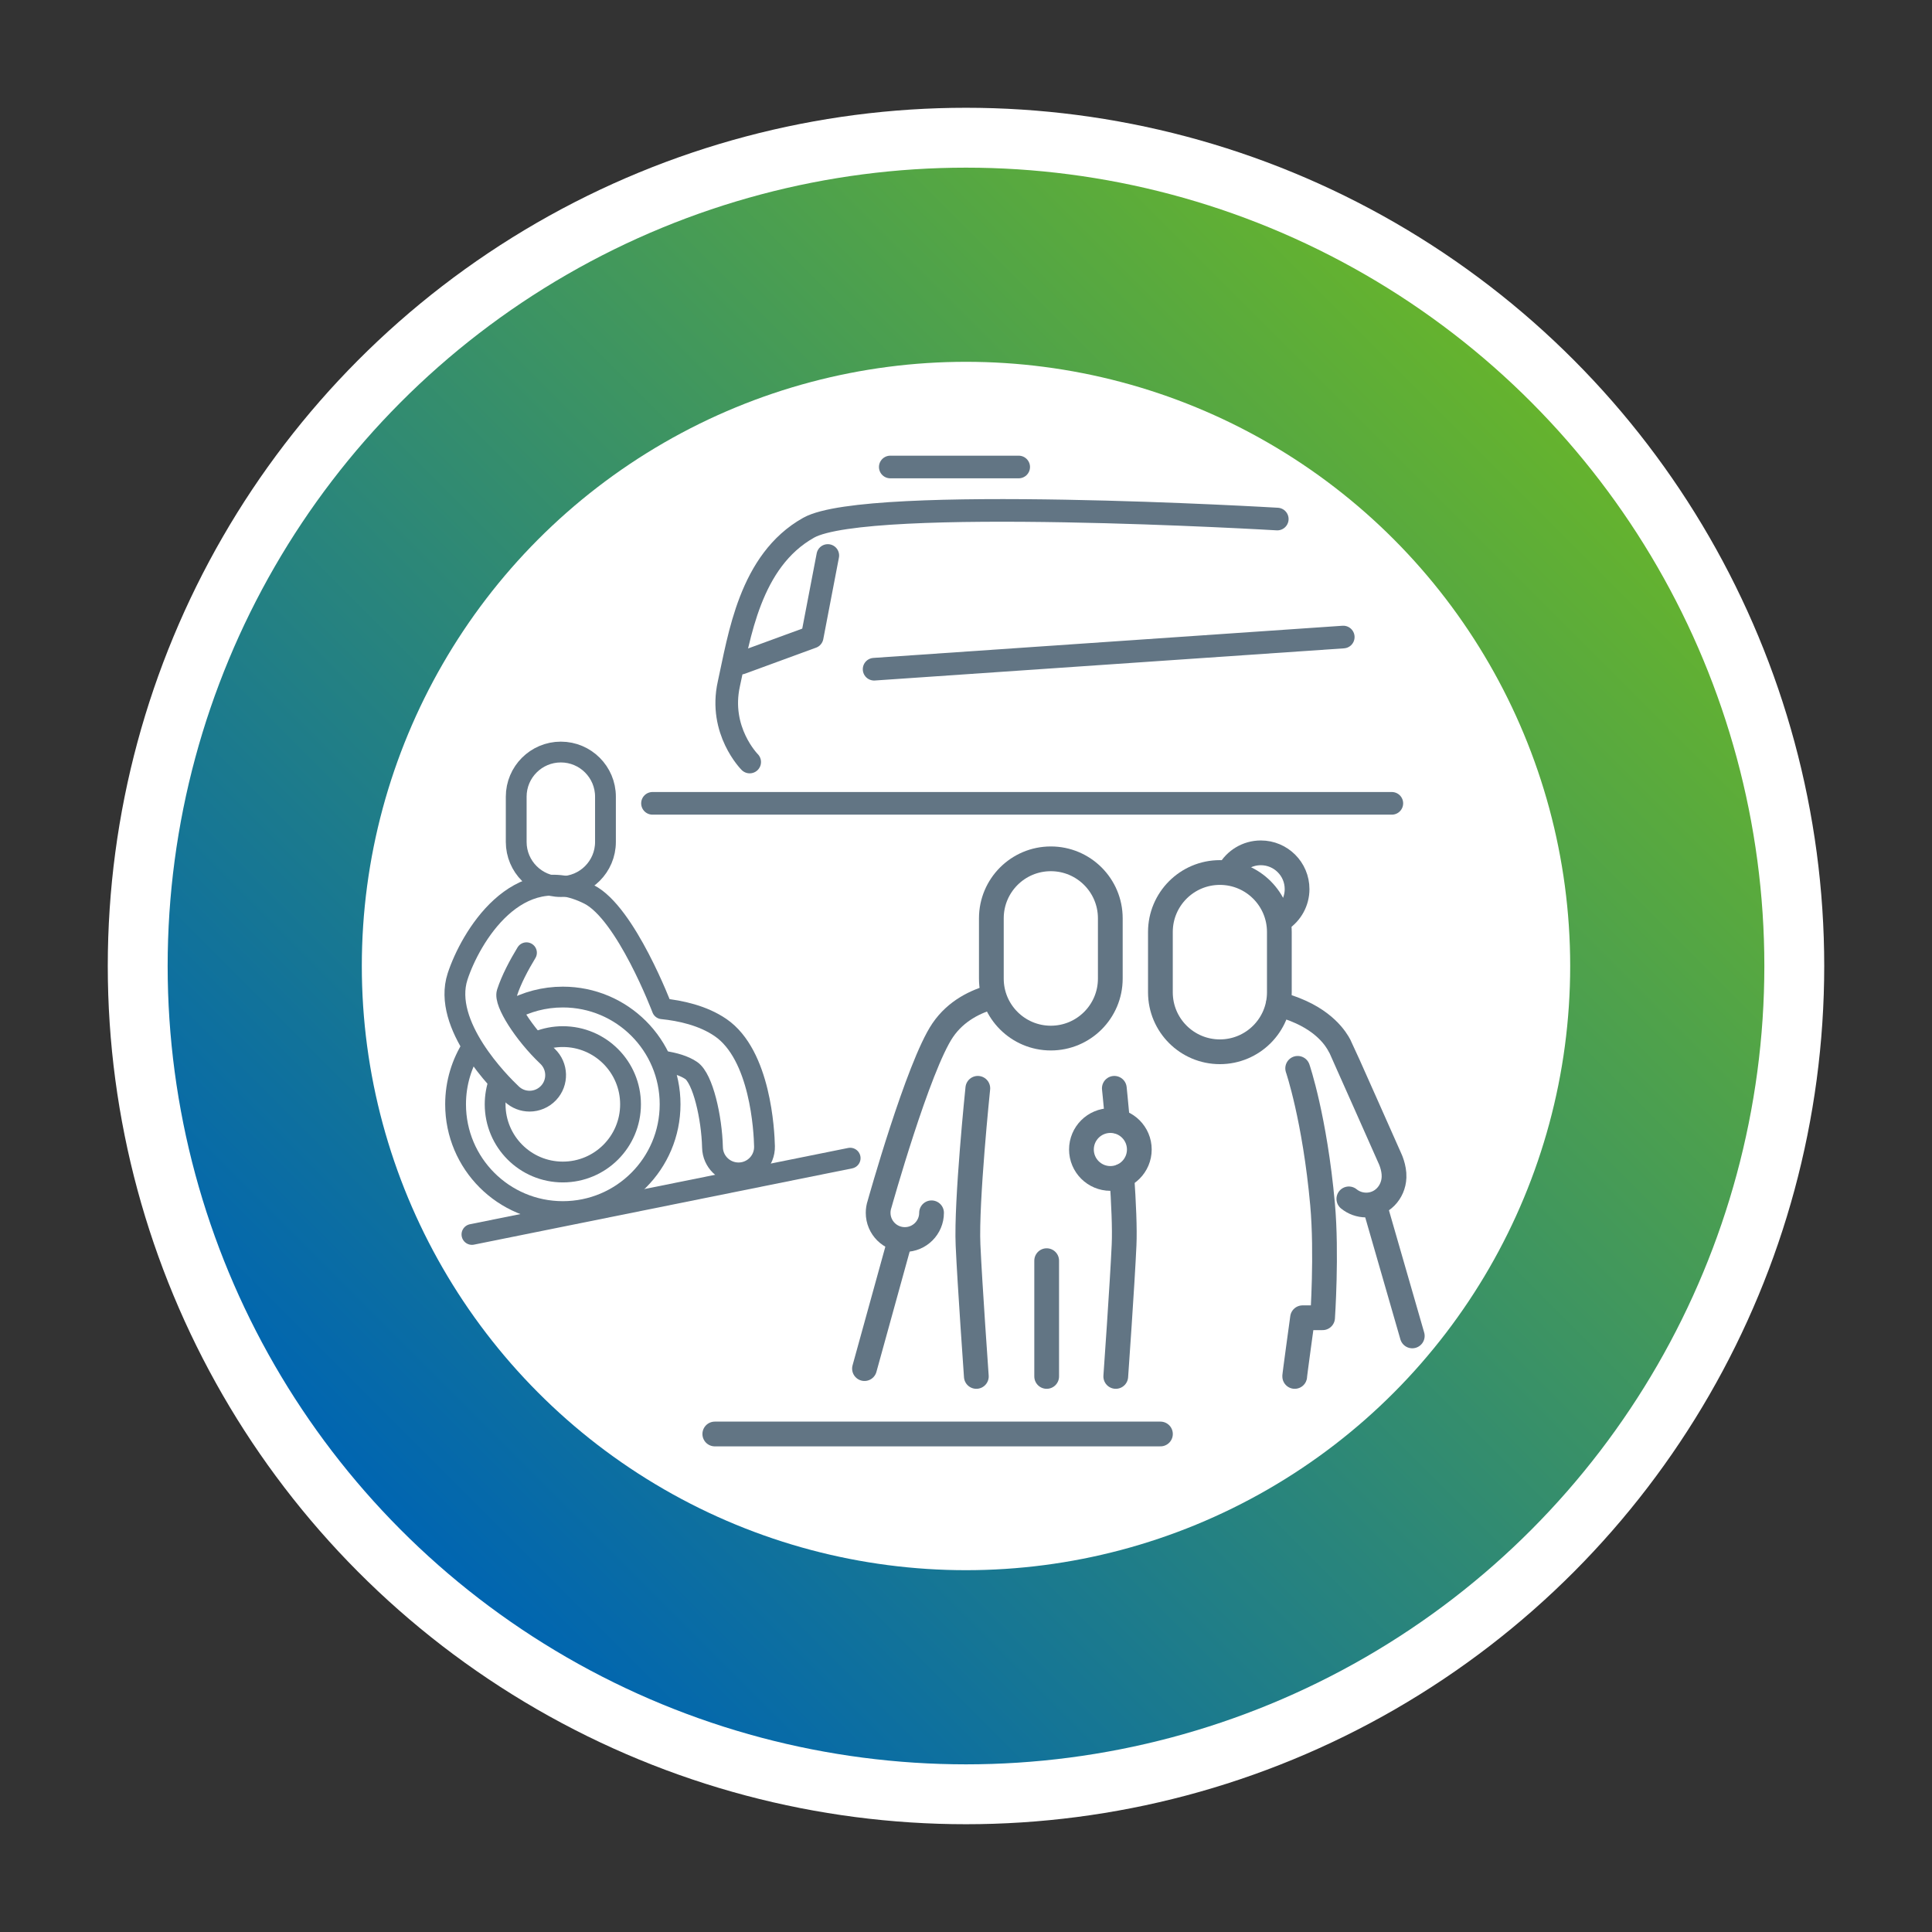
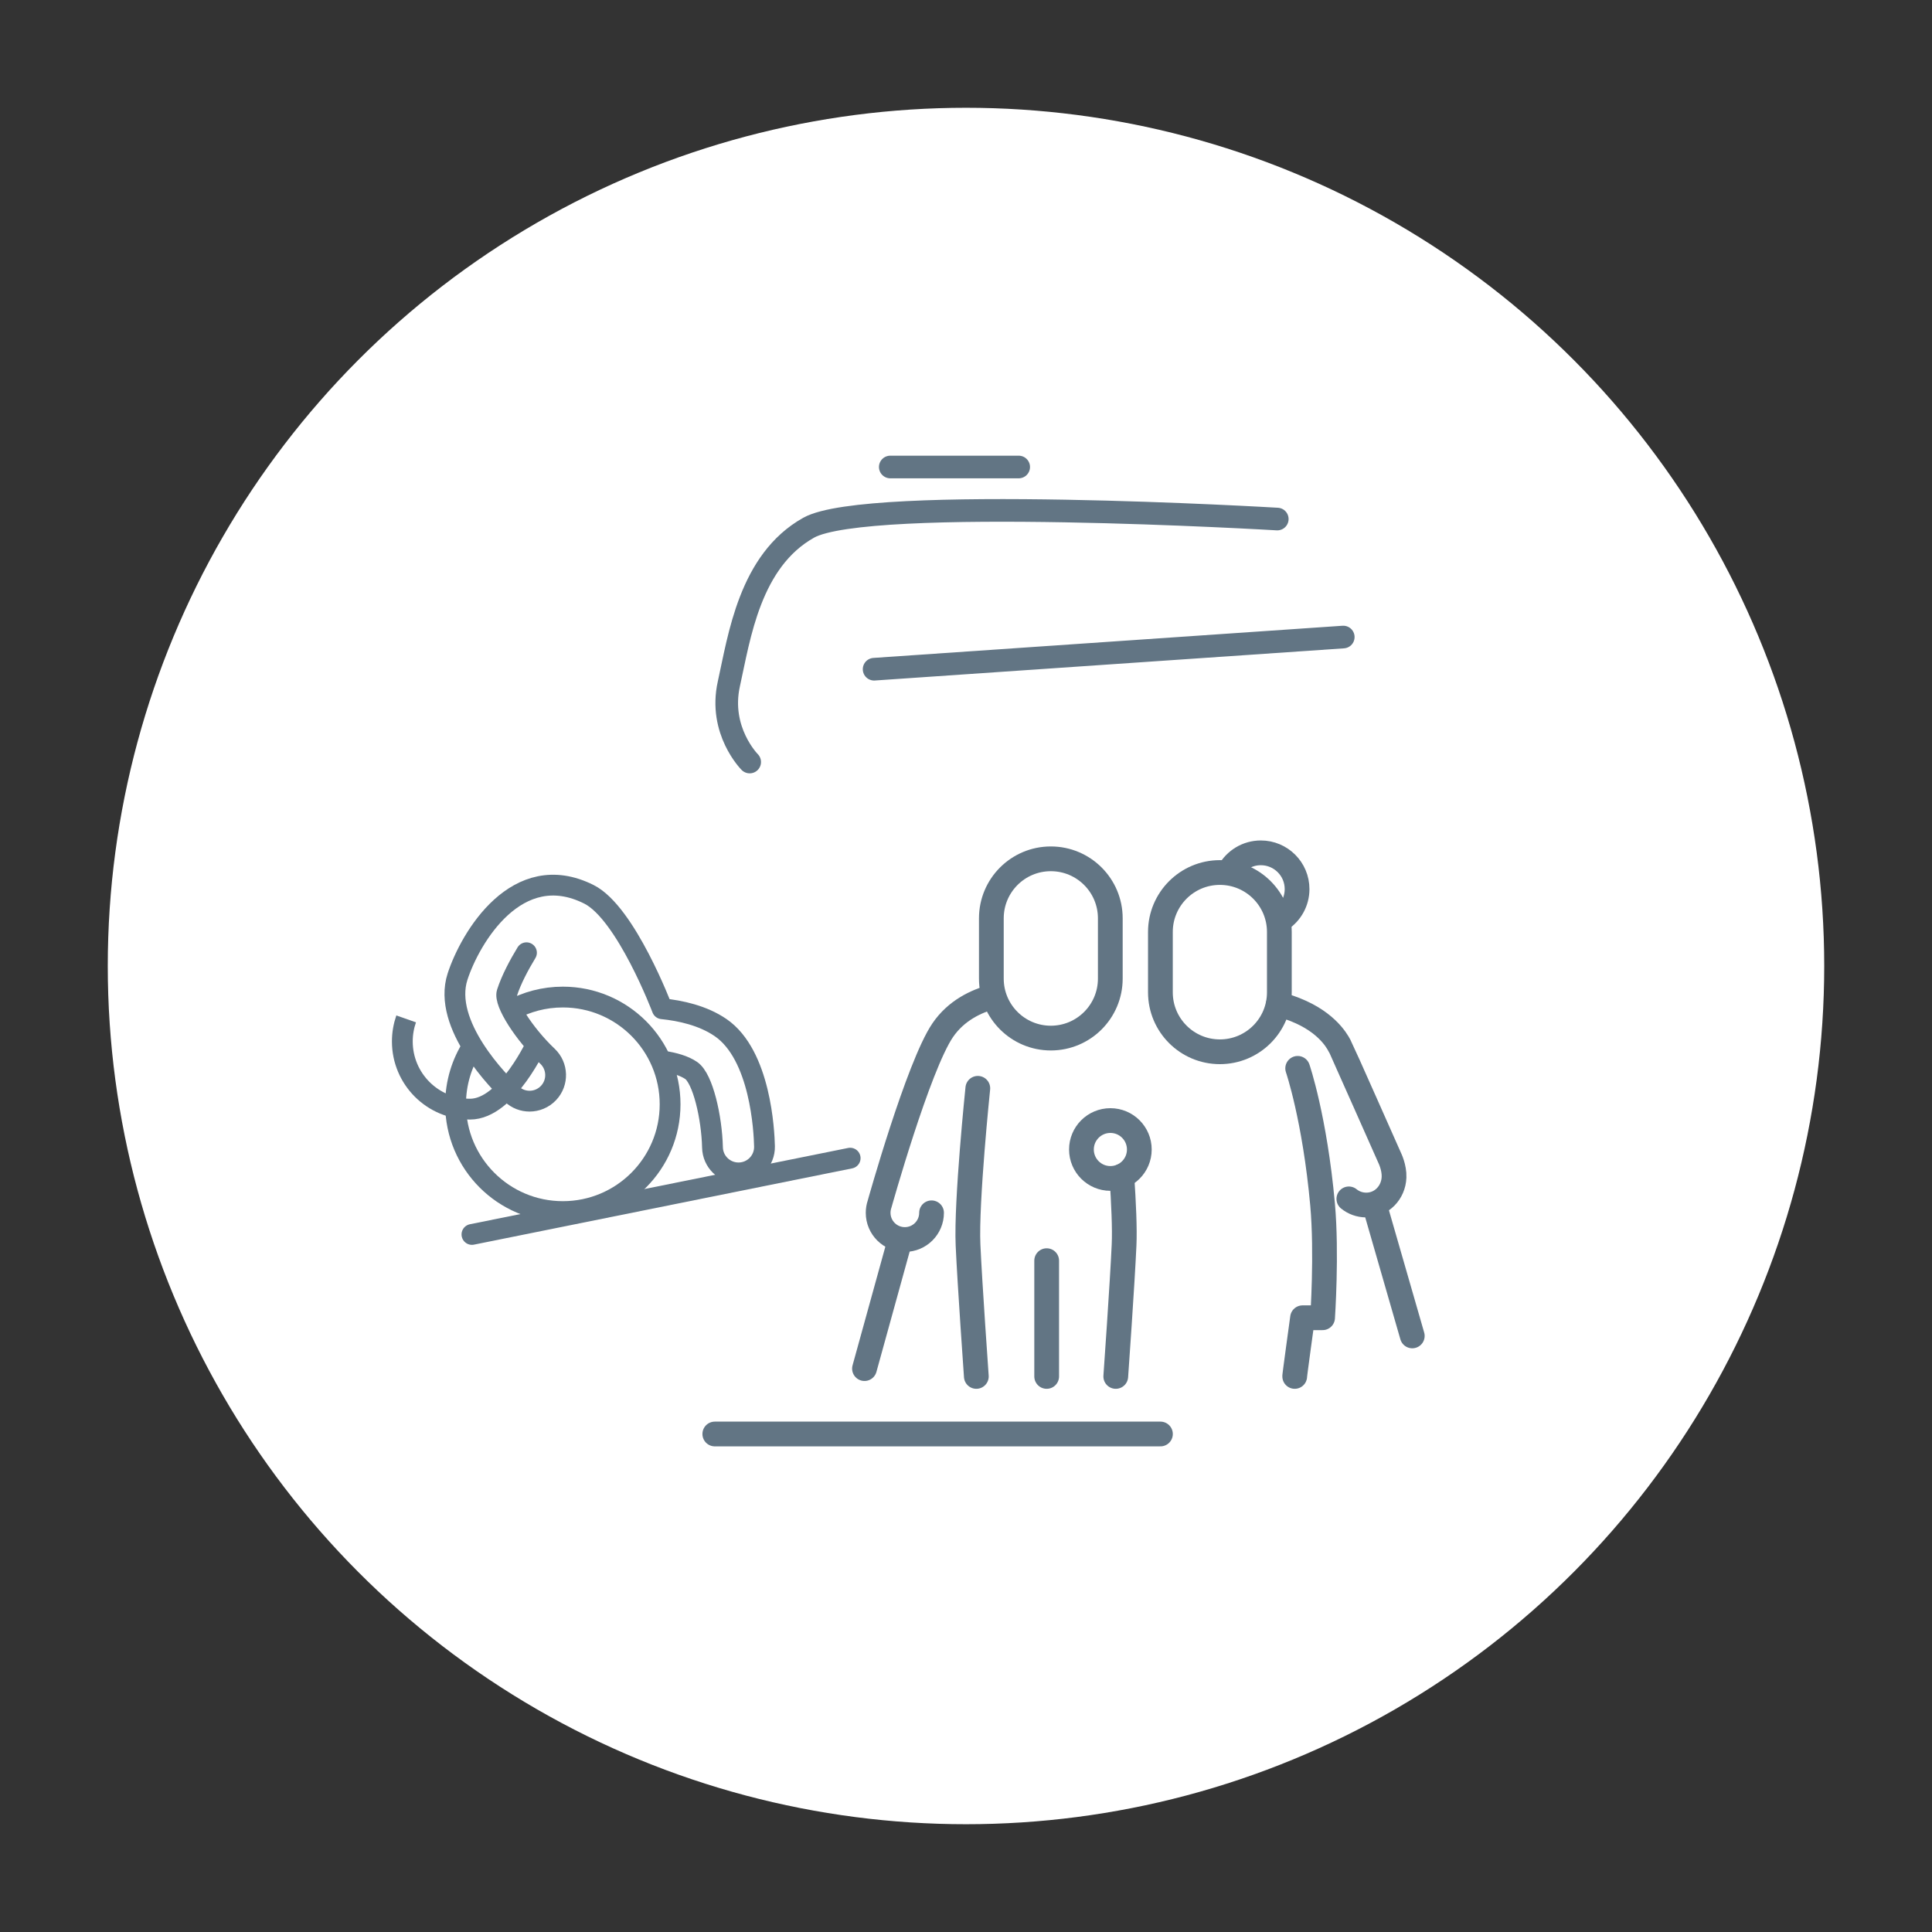
<svg xmlns="http://www.w3.org/2000/svg" viewBox="0 0 484 484">
  <rect x="0" y="0" width="484" height="484" fill="#333333" stroke="none" />
  <defs>
    <style>
      .cls-1 {
        stroke-miterlimit: 10;
      }

      .cls-1, .cls-2, .cls-3, .cls-4 {
        fill: none;
        stroke: #627584;
      }

      .cls-1, .cls-3 {
        stroke-width: 5.21px;
      }

      .cls-2 {
        stroke-width: 6.2px;
      }

      .cls-2, .cls-3, .cls-4 {
        stroke-linecap: round;
        stroke-linejoin: round;
      }

      .cls-4 {
        stroke-width: 5.67px;
      }

      .cls-5 {
        fill: #fff;
      }

      .cls-6 {
        fill: url(#Unbenannter_Verlauf_13);
      }
    </style>
    <linearGradient id="Unbenannter_Verlauf_13" data-name="Unbenannter Verlauf 13" x1="100.58" y1="383.42" x2="383.42" y2="100.58" gradientUnits="userSpaceOnUse">
      <stop offset="0" stop-color="#0065b1" />
      <stop offset="1" stop-color="#65b32e" />
    </linearGradient>
  </defs>
  <g id="Nachzeichnung">
    <circle class="cls-5" cx="242" cy="242" r="215" />
  </g>
  <g id="Rahmen">
    <g>
-       <circle class="cls-6" cx="242" cy="242" r="200" />
      <circle class="cls-5" cx="242" cy="242" r="151.36" />
    </g>
  </g>
  <g id="Rahmen-Inhalt">
-     <path class="cls-3" d="M151.68,199.58c0-6.17-5.01-11.18-11.18-11.18s-11.18,5.01-11.18,11.18v11.34c0,6.17,5.01,11.18,11.18,11.18s11.18-5.01,11.18-11.18v-11.34Z" />
    <path class="cls-1" d="M128.02,253.12c3.85-2.13,8.27-3.34,12.98-3.34,14.84,0,26.87,12.03,26.87,26.87s-12.03,26.87-26.87,26.87-26.87-12.03-26.87-26.87c0-5.37,1.57-10.36,4.28-14.56" />
-     <path class="cls-1" d="M134.71,260.9c1.95-.78,4.07-1.21,6.29-1.21,9.37,0,16.96,7.59,16.96,16.96s-7.59,16.96-16.96,16.96-16.96-7.59-16.96-16.96c0-1.98.34-3.88.96-5.65" />
+     <path class="cls-1" d="M134.71,260.9s-7.59,16.96-16.96,16.96-16.96-7.59-16.96-16.96c0-1.98.34-3.88.96-5.65" />
    <path class="cls-3" d="M131.89,238.68c-1.86,3.06-3.8,6.7-4.87,10-.79,2.43,4.23,10.33,10.14,15.93,2.61,2.48,2.72,6.6.25,9.21-1.28,1.35-3.01,2.04-4.74,2.04-1.6,0-3.21-.59-4.47-1.78-2.96-2.79-17.51-17.34-13.57-29.44,3.17-9.72,14.92-29.66,32.92-20.59,9.27,4.67,18.35,28.66,18.35,28.66,4.57.46,10.18,1.68,14.61,4.71,10.02,6.86,10.93,26,11.01,29.76.08,3.6-2.78,6.58-6.38,6.65-.05,0-.09,0-.14,0-3.53,0-6.44-2.83-6.51-6.38-.18-7.51-2.41-17.28-5.34-19.28-1.77-1.21-4.32-1.92-6.92-2.31" />
    <line class="cls-3" x1="118.23" y1="309.25" x2="212.98" y2="290.14" />
-     <polyline class="cls-4" points="163.46 201.25 188.25 201.25 348.68 201.25" />
    <path class="cls-4" d="M187.81,190.9s-7.83-7.83-5.22-19.57c2.61-11.74,5.22-30.87,20-39.13,14.78-8.26,117.39-2.17,117.39-2.17" />
-     <polyline class="cls-4" points="185.64 166.12 203.46 159.59 207.38 139.16" />
    <line class="cls-4" x1="218.98" y1="167.65" x2="336.51" y2="159.59" />
    <line class="cls-4" x1="255.2" y1="116.99" x2="223.03" y2="116.99" />
    <g>
      <path class="cls-2" d="M244.96,272.64s-2.94,28.38-2.45,39.27c.43,9.65,2.08,32.91,2.08,32.91" />
      <path class="cls-2" d="M281.04,294.65c.45,6.6.75,13.17.56,17.26-.43,9.65-2.08,32.91-2.08,32.91" />
-       <path class="cls-2" d="M279.16,272.64s.35,3.37.79,8.23" />
      <line class="cls-2" x1="262.21" y1="315.82" x2="262.21" y2="344.82" />
      <path class="cls-2" d="M324.35,344.82c-.12.37,1.96-14.7,1.96-14.7h5.02s1.1-16.1,0-28.35c-1.96-21.65-6.24-34.13-6.24-34.13" />
      <path class="cls-2" d="M233.37,303.83c0,3.69-2.99,6.69-6.69,6.69s-6.69-2.99-6.69-6.69c0-.75.12-1.48.35-2.15,0,0,9.68-34.58,15.83-43.6,3.35-4.91,8.34-7.27,12.58-8.4" />
      <path class="cls-2" d="M337.91,300.34c1.19.97,2.71,1.54,4.37,1.54,3.84,0,6.8-3.12,6.95-6.95.1-2.47-1.08-4.84-1.08-4.84,0,0-12.18-27.47-12.42-27.84s-2.24-5.24-9.79-8.69c-2.13-.97-4.07-1.59-5.69-1.98" />
      <line class="cls-2" x1="344.52" y1="302.48" x2="353.8" y2="334.67" />
      <line class="cls-2" x1="225.43" y1="310.8" x2="216.57" y2="342.86" />
      <path class="cls-2" d="M320.5,233.48c0-8.23-6.67-14.9-14.9-14.9s-14.9,6.67-14.9,14.9v15.11c0,8.23,6.67,14.9,14.9,14.9s14.9-6.67,14.9-14.9v-15.11Z" />
      <path class="cls-2" d="M307.92,218.32c1.55-2.78,4.52-4.67,7.94-4.67,5.01,0,9.08,4.06,9.08,9.08,0,3.13-1.59,5.9-4,7.53" />
      <path class="cls-2" d="M278.15,230.05c0-8.23-6.67-14.9-14.9-14.9s-14.9,6.67-14.9,14.9v15.11c0,8.23,6.67,14.9,14.9,14.9s14.9-6.67,14.9-14.9v-15.11Z" />
      <circle class="cls-2" cx="278.17" cy="287.97" r="7.25" />
    </g>
    <line class="cls-2" x1="179.07" y1="359.24" x2="290.71" y2="359.24" />
  </g>
</svg>